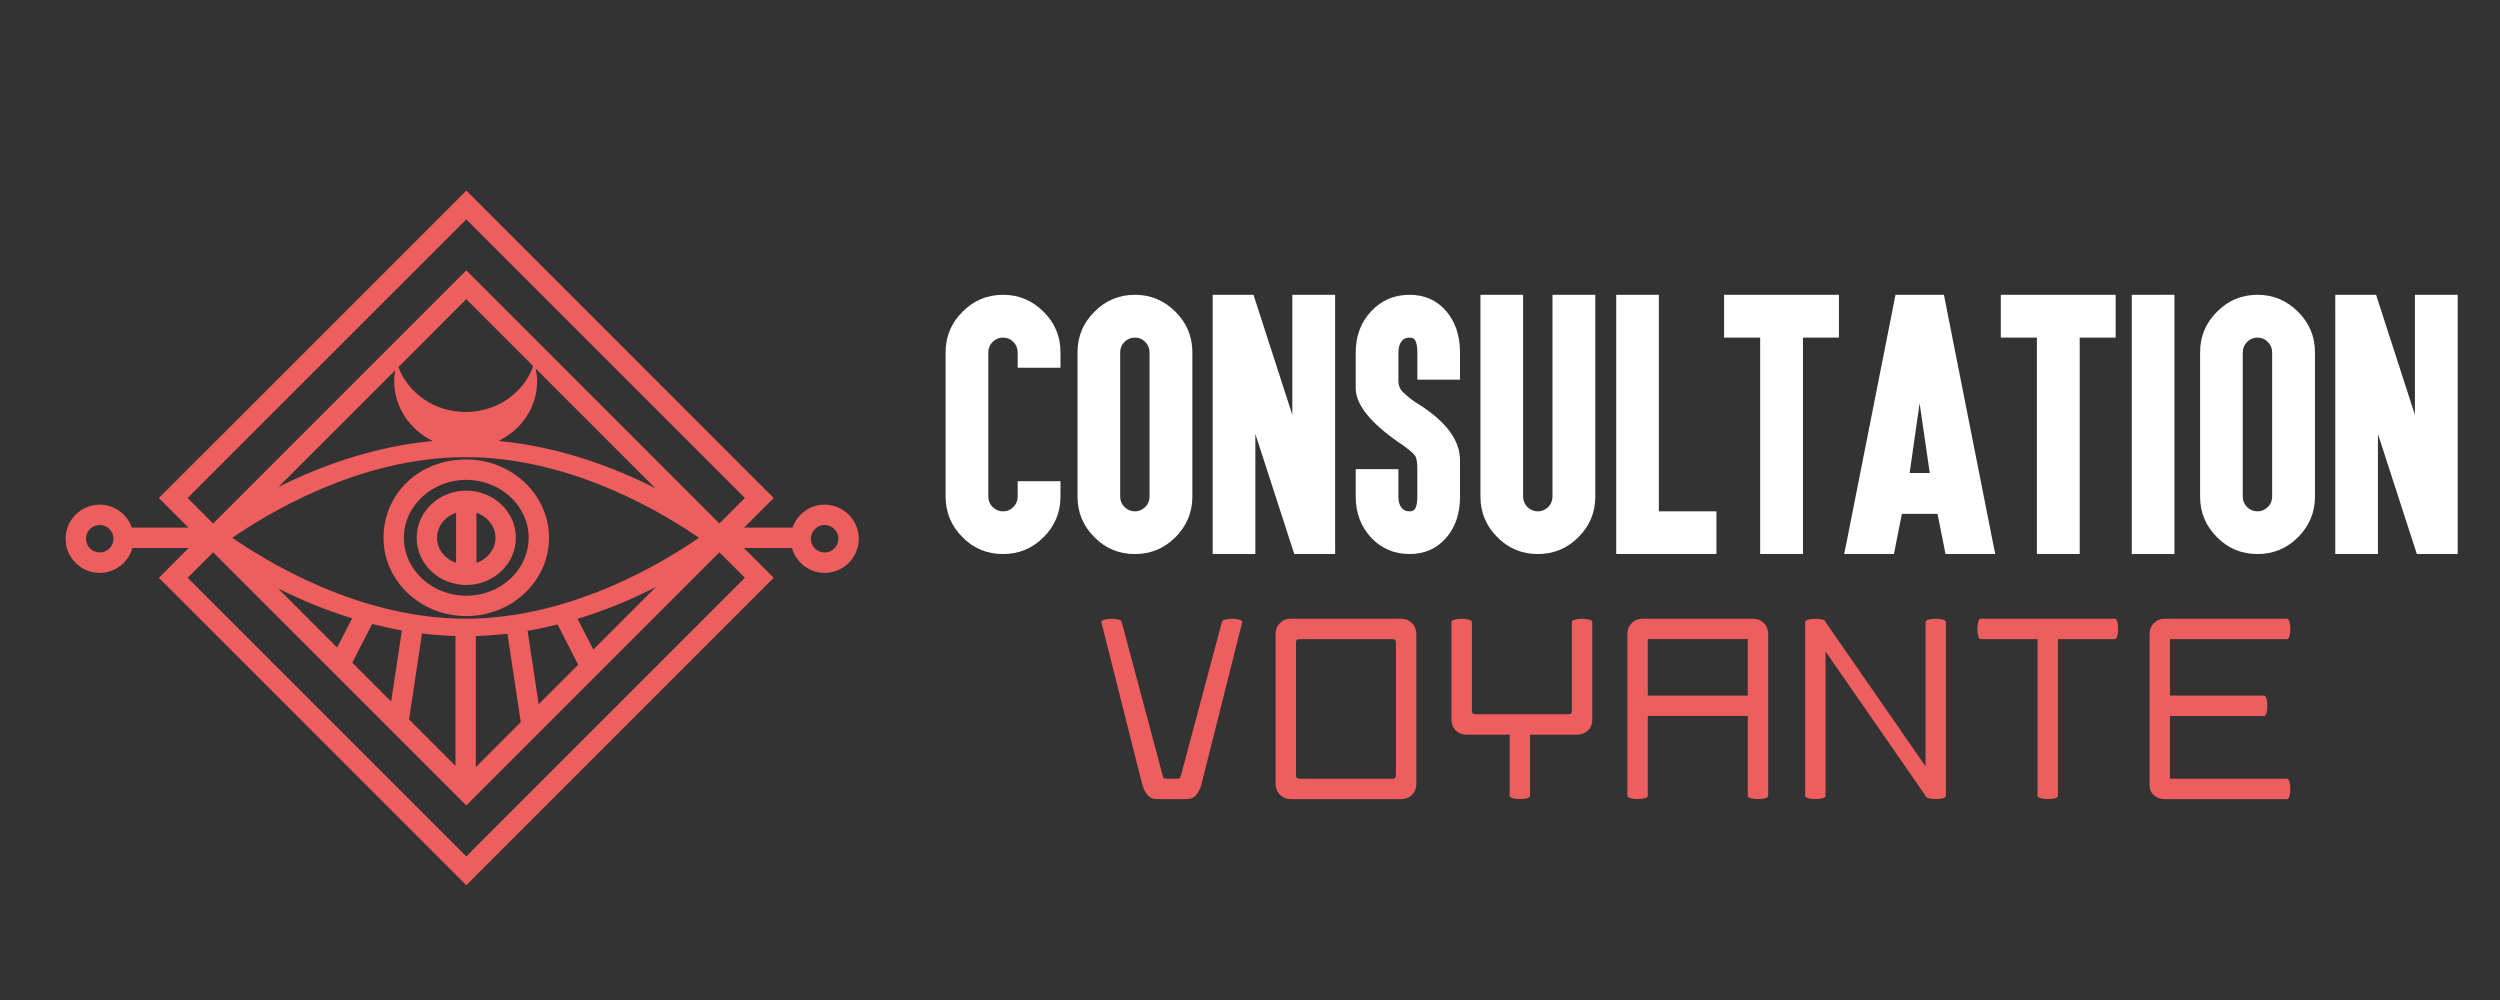
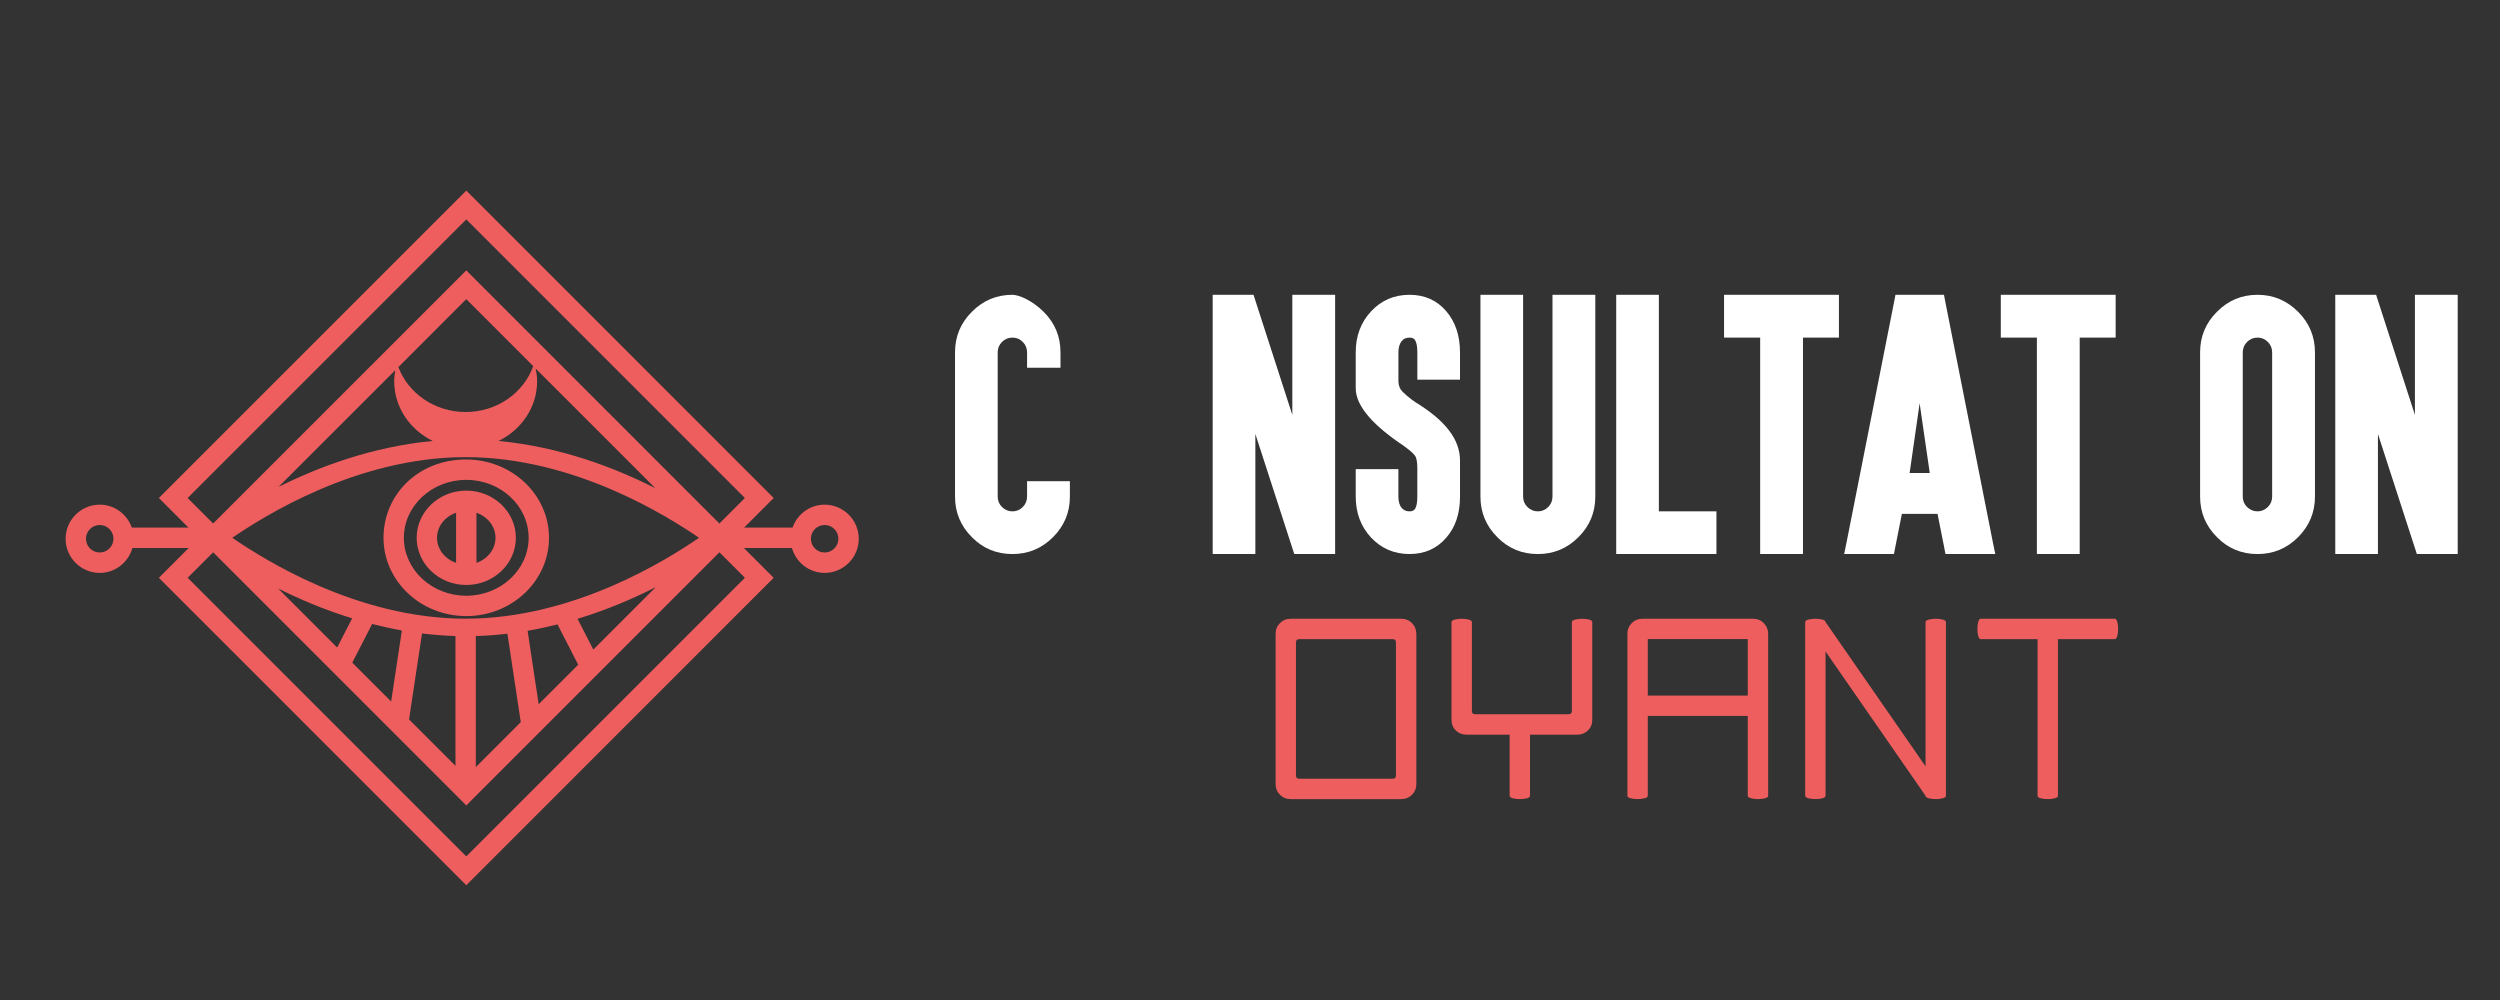
<svg xmlns="http://www.w3.org/2000/svg" version="1.1" id="Calque_1" x="0px" y="0px" width="200px" height="80px" viewBox="0 0 200 80" enable-background="new 0 0 200 80" xml:space="preserve">
  <rect x="0" y="0" width="200" height="80" fill="#333333" stroke="none" />
  <g>
-     <path fill="#FFFFFF" d="M83.49,24.944c0.899,0.891,1.349,1.973,1.349,3.245v0.478v0.752h-0.752h-1.921h-0.752v-0.752v-0.478   c0-0.326-0.115-0.604-0.346-0.835c-0.223-0.231-0.497-0.346-0.823-0.346s-0.604,0.115-0.836,0.346   c-0.23,0.23-0.346,0.509-0.346,0.835v11.539c0,0.326,0.115,0.604,0.346,0.835c0.239,0.231,0.518,0.346,0.836,0.346   s0.593-0.115,0.823-0.346c0.23-0.23,0.346-0.509,0.346-0.835V39.25v-0.752h0.752h1.921h0.752v0.752v0.478   c0,1.265-0.449,2.346-1.349,3.245c-0.898,0.9-1.98,1.35-3.245,1.35c-1.281,0-2.363-0.449-3.246-1.35   c-0.898-0.898-1.349-1.98-1.349-3.245V28.189c0-1.272,0.45-2.354,1.349-3.245c0.892-0.907,1.973-1.36,3.246-1.36   C81.502,23.583,82.584,24.037,83.49,24.944z" />
-     <path fill="#FFFFFF" d="M94.041,24.944c0.898,0.898,1.348,1.98,1.348,3.245v11.539c0,1.257-0.449,2.338-1.348,3.245   c-0.899,0.9-1.981,1.35-3.246,1.35c-1.28,0-2.362-0.449-3.245-1.35c-0.899-0.898-1.349-1.98-1.349-3.245V28.189   c0-1.272,0.449-2.354,1.349-3.245c0.891-0.907,1.973-1.36,3.245-1.36C92.052,23.583,93.134,24.037,94.041,24.944z M89.96,27.354   c-0.23,0.23-0.346,0.509-0.346,0.835v11.539c0,0.326,0.115,0.604,0.346,0.835c0.238,0.231,0.517,0.346,0.835,0.346   c0.303,0,0.577-0.115,0.823-0.346c0.231-0.23,0.347-0.509,0.347-0.835V28.189c0-0.326-0.115-0.604-0.347-0.835   c-0.23-0.231-0.505-0.346-0.823-0.346C90.469,27.008,90.19,27.123,89.96,27.354z" />
+     <path fill="#FFFFFF" d="M83.49,24.944c0.899,0.891,1.349,1.973,1.349,3.245v0.478v0.752h-1.921h-0.752v-0.752v-0.478   c0-0.326-0.115-0.604-0.346-0.835c-0.223-0.231-0.497-0.346-0.823-0.346s-0.604,0.115-0.836,0.346   c-0.23,0.23-0.346,0.509-0.346,0.835v11.539c0,0.326,0.115,0.604,0.346,0.835c0.239,0.231,0.518,0.346,0.836,0.346   s0.593-0.115,0.823-0.346c0.23-0.23,0.346-0.509,0.346-0.835V39.25v-0.752h0.752h1.921h0.752v0.752v0.478   c0,1.265-0.449,2.346-1.349,3.245c-0.898,0.9-1.98,1.35-3.245,1.35c-1.281,0-2.363-0.449-3.246-1.35   c-0.898-0.898-1.349-1.98-1.349-3.245V28.189c0-1.272,0.45-2.354,1.349-3.245c0.892-0.907,1.973-1.36,3.246-1.36   C81.502,23.583,82.584,24.037,83.49,24.944z" />
    <path fill="#FFFFFF" d="M97.014,24.335v-0.751h0.74h1.98h0.549l0.167,0.525l2.936,9.081v-8.854v-0.751h0.751h1.922h0.751v0.751   V43.57v0.752h-0.751h-1.981h-0.537l-0.167-0.514l-2.946-9.092v8.854v0.752h-0.74h-1.933h-0.74V43.57V24.335z" />
    <path fill="#FFFFFF" d="M112.766,44.322c-1.232,0-2.263-0.441-3.09-1.326c-0.812-0.882-1.218-1.972-1.218-3.268v-1.444v-0.752h0.74   h1.921h0.752v0.752v1.444c0,0.397,0.091,0.704,0.274,0.918c0.159,0.175,0.366,0.263,0.62,0.263c0.207,0,0.354-0.068,0.441-0.203   c0.119-0.191,0.18-0.517,0.18-0.978v-2.279c0-0.493-0.064-0.827-0.191-1.002c-0.119-0.151-0.263-0.292-0.43-0.423   s-0.314-0.245-0.441-0.34c-1.209-0.803-2.14-1.575-2.792-2.315c-0.716-0.819-1.074-1.587-1.074-2.303v-2.876   c0-1.304,0.406-2.394,1.218-3.269c0.819-0.891,1.849-1.336,3.09-1.336c1.209,0,2.188,0.438,2.936,1.313   c0.731,0.859,1.098,1.957,1.098,3.293v1.444v0.74h-0.739h-1.934h-0.739v-0.74v-1.444c0-0.453-0.061-0.779-0.18-0.978   c-0.079-0.135-0.227-0.203-0.441-0.203c-0.271,0-0.478,0.087-0.62,0.263c-0.184,0.223-0.274,0.529-0.274,0.918v2.303   c0.008,0.358,0.119,0.64,0.334,0.847c0.445,0.43,0.907,0.784,1.384,1.062c1.026,0.66,1.806,1.34,2.339,2.041   c0.581,0.764,0.871,1.563,0.871,2.398v2.888c0,1.352-0.366,2.446-1.098,3.282C114.953,43.885,113.975,44.322,112.766,44.322z" />
    <path fill="#FFFFFF" d="M127.624,39.728c0,1.265-0.449,2.346-1.349,3.245c-0.898,0.9-1.98,1.35-3.245,1.35   c-1.281,0-2.362-0.449-3.246-1.35c-0.898-0.898-1.348-1.98-1.348-3.245V24.335v-0.751h0.739h1.934h0.739v0.751v15.393   c0,0.326,0.115,0.604,0.347,0.835c0.238,0.231,0.517,0.346,0.835,0.346s0.593-0.115,0.823-0.346c0.23-0.23,0.346-0.509,0.346-0.835   V24.335v-0.751h0.752h1.921h0.752v0.751V39.728z" />
    <path fill="#FFFFFF" d="M131.97,23.583h0.739v0.751v16.574h3.854h0.752v0.739v1.922v0.752h-0.752h-6.527h-0.739V43.57V24.335   v-0.751h0.739H131.97z" />
    <path fill="#FFFFFF" d="M138.677,27.008h-0.752v-0.751v-1.921v-0.751h0.752h2.888h1.921h2.888h0.74v0.751v1.921v0.751h-0.74h-2.136   V43.57v0.752h-0.752h-1.921h-0.752V43.57V27.008H138.677z" />
    <path fill="#FFFFFF" d="M152.15,41.111l-0.514,2.59l-0.119,0.621h-0.728h-2.231h-1.026l0.18-0.871l3.806-19.248l0.119-0.62h0.729   h2.422h0.729l0.119,0.62l3.807,19.248l0.179,0.871h-1.026h-2.231h-0.728l-0.119-0.621l-0.514-2.59H152.15z M153.57,32.258   l-0.8,5.584h1.611L153.57,32.258z M152.878,37.449l0.692-3.532L152.878,37.449z" />
    <path fill="#FFFFFF" d="M160.815,27.008h-0.752v-0.751v-1.921v-0.751h0.752h2.888h1.921h2.888h0.74v0.751v1.921v0.751h-0.74h-2.136   V43.57v0.752h-0.752h-1.921h-0.752V43.57V27.008H160.815z" />
-     <path fill="#FFFFFF" d="M173.215,23.583h0.74v0.751V43.57v0.752h-0.74h-1.933h-0.74V43.57V24.335v-0.751h0.74H173.215z" />
    <path fill="#FFFFFF" d="M183.848,24.944c0.898,0.898,1.349,1.98,1.349,3.245v11.539c0,1.257-0.45,2.338-1.349,3.245   c-0.899,0.9-1.98,1.35-3.246,1.35c-1.28,0-2.362-0.449-3.245-1.35c-0.899-0.898-1.349-1.98-1.349-3.245V28.189   c0-1.272,0.449-2.354,1.349-3.245c0.891-0.907,1.973-1.36,3.245-1.36C181.858,23.583,182.94,24.037,183.848,24.944z    M179.767,27.354c-0.23,0.23-0.346,0.509-0.346,0.835v11.539c0,0.326,0.115,0.604,0.346,0.835c0.239,0.231,0.518,0.346,0.835,0.346   c0.303,0,0.577-0.115,0.824-0.346c0.23-0.23,0.346-0.509,0.346-0.835V28.189c0-0.326-0.115-0.604-0.346-0.835   c-0.231-0.231-0.506-0.346-0.824-0.346C180.275,27.008,179.997,27.123,179.767,27.354z" />
    <path fill="#FFFFFF" d="M186.821,24.335v-0.751h0.739h1.981h0.549l0.167,0.525l2.936,9.081v-8.854v-0.751h0.751h1.922h0.751v0.751   V43.57v0.752h-0.751h-1.981h-0.537l-0.167-0.514l-2.947-9.092v8.854v0.752h-0.739h-1.934h-0.739V43.57V24.335z" />
  </g>
  <g>
-     <path fill="#EF5E5E" d="M94.908,63.928h-2.326c-0.346,0-0.612-0.115-0.8-0.348s-0.326-0.521-0.415-0.867l-3.259-12.947   c0-0.088,0.086-0.154,0.259-0.199s0.358-0.066,0.556-0.066c0.207,0,0.395,0.021,0.563,0.066c0.167,0.045,0.251,0.111,0.251,0.199   l3.259,12.207c0.029,0.119,0.059,0.203,0.089,0.252c0.029,0.049,0.108,0.074,0.237,0.074h0.845c0.128,0,0.207-0.025,0.237-0.074   s0.059-0.133,0.089-0.252l3.259-12.207c0-0.088,0.086-0.154,0.259-0.199s0.358-0.066,0.555-0.066c0.208,0,0.395,0.021,0.563,0.066   s0.252,0.111,0.252,0.199l-3.258,12.947c-0.089,0.346-0.227,0.635-0.415,0.867C95.52,63.813,95.253,63.928,94.908,63.928z" />
    <path fill="#EF5E5E" d="M102.048,50.715c0-0.346,0.116-0.635,0.348-0.867c0.232-0.232,0.521-0.348,0.867-0.348h8.829   c0.346,0,0.634,0.115,0.866,0.348s0.349,0.521,0.349,0.867v11.998c0,0.346-0.116,0.635-0.349,0.867s-0.521,0.348-0.866,0.348   h-8.829c-0.346,0-0.635-0.115-0.867-0.348c-0.231-0.232-0.348-0.521-0.348-0.867V50.715z M103.678,61.973   c0,0.129,0.021,0.215,0.066,0.26c0.044,0.045,0.131,0.066,0.259,0.066h7.348c0.129,0,0.215-0.021,0.26-0.066   c0.044-0.045,0.066-0.131,0.066-0.26V51.455c0-0.129-0.022-0.215-0.066-0.26c-0.045-0.043-0.131-0.066-0.26-0.066h-7.348   c-0.128,0-0.215,0.023-0.259,0.066c-0.045,0.045-0.066,0.131-0.066,0.26V61.973z" />
    <path fill="#EF5E5E" d="M116.12,57.588v-7.822c0-0.088,0.087-0.154,0.26-0.199s0.357-0.066,0.556-0.066   c0.207,0,0.395,0.021,0.563,0.066s0.252,0.111,0.252,0.199v7.066c0,0.119,0.022,0.201,0.066,0.244   c0.045,0.045,0.131,0.066,0.26,0.066h7.348c0.128,0,0.214-0.021,0.259-0.066c0.044-0.043,0.066-0.125,0.066-0.244v-7.066   c0-0.088,0.087-0.154,0.26-0.199s0.357-0.066,0.556-0.066c0.207,0,0.395,0.021,0.563,0.066s0.252,0.111,0.252,0.199v7.822   c0,0.346-0.116,0.629-0.349,0.852c-0.231,0.223-0.521,0.334-0.866,0.334h-3.763v4.889c0,0.088-0.084,0.154-0.252,0.199   s-0.355,0.066-0.563,0.066c-0.198,0-0.383-0.021-0.556-0.066s-0.26-0.111-0.26-0.199v-4.889h-3.437   c-0.346,0-0.635-0.111-0.866-0.334C116.236,58.217,116.12,57.934,116.12,57.588z" />
    <path fill="#EF5E5E" d="M131.408,49.5h8.829c0.346,0,0.634,0.115,0.866,0.348s0.349,0.521,0.349,0.867v12.947   c0,0.088-0.084,0.154-0.252,0.199s-0.355,0.066-0.563,0.066c-0.197,0-0.383-0.021-0.556-0.066s-0.259-0.111-0.259-0.199v-6.385   h-7.999v6.385c0,0.088-0.084,0.154-0.252,0.199s-0.355,0.066-0.563,0.066c-0.197,0-0.383-0.021-0.556-0.066   s-0.259-0.111-0.259-0.199V50.715c0-0.346,0.116-0.635,0.348-0.867C130.773,49.615,131.063,49.5,131.408,49.5z M131.823,55.646   h7.999v-4.518h-7.999V55.646z" />
    <path fill="#EF5E5E" d="M146.045,52.121v11.541c0,0.088-0.084,0.154-0.252,0.199s-0.355,0.066-0.563,0.066   c-0.197,0-0.383-0.021-0.556-0.066s-0.259-0.111-0.259-0.199V49.766c0-0.088,0.086-0.154,0.259-0.199s0.358-0.066,0.556-0.066   c0.208,0,0.396,0.021,0.563,0.066s0.252,0.111,0.252,0.199l7.999,11.541V49.766c0-0.088,0.086-0.154,0.259-0.199   s0.358-0.066,0.556-0.066c0.208,0,0.396,0.021,0.563,0.066s0.252,0.111,0.252,0.199v13.896c0,0.088-0.084,0.154-0.252,0.199   s-0.355,0.066-0.563,0.066c-0.197,0-0.383-0.021-0.556-0.066s-0.259-0.111-0.259-0.199L146.045,52.121z" />
    <path fill="#EF5E5E" d="M158.458,49.5h10.725c0.089,0,0.156,0.084,0.2,0.252c0.045,0.168,0.066,0.355,0.066,0.563   s-0.021,0.395-0.066,0.563c-0.044,0.168-0.111,0.252-0.2,0.252h-4.548v12.533c0,0.088-0.084,0.154-0.251,0.199   c-0.168,0.045-0.355,0.066-0.563,0.066c-0.197,0-0.383-0.021-0.556-0.066s-0.259-0.111-0.259-0.199V51.129h-4.548   c-0.089,0-0.155-0.084-0.2-0.252c-0.044-0.168-0.066-0.355-0.066-0.563s0.022-0.395,0.066-0.563   C158.303,49.584,158.369,49.5,158.458,49.5z" />
-     <path fill="#EF5E5E" d="M171.968,50.715c0-0.346,0.116-0.635,0.348-0.867c0.232-0.232,0.521-0.348,0.867-0.348h9.776   c0.09,0,0.156,0.084,0.2,0.252c0.045,0.168,0.067,0.355,0.067,0.563s-0.022,0.395-0.067,0.563c-0.044,0.168-0.11,0.252-0.2,0.252   h-9.361v4.518h7.525c0.089,0,0.155,0.084,0.199,0.252c0.045,0.168,0.067,0.355,0.067,0.564c0,0.207-0.022,0.395-0.067,0.563   c-0.044,0.168-0.11,0.252-0.199,0.252h-7.525v5.021h9.361c0.09,0,0.156,0.084,0.2,0.252c0.045,0.168,0.067,0.355,0.067,0.563   s-0.022,0.395-0.067,0.563c-0.044,0.168-0.11,0.252-0.2,0.252h-9.776c-0.346,0-0.635-0.102-0.867-0.303   c-0.231-0.203-0.348-0.463-0.348-0.777V50.715z" />
  </g>
  <path fill="#EF5E5E" d="M37.301,49.287c-3.65,0-6.62-2.81-6.62-6.264c0-3.453,2.777-6.27,6.62-6.264  c3.65,0.008,6.62,2.811,6.62,6.264C43.921,46.478,40.951,49.287,37.301,49.287z M37.301,38.389c-2.751,0-4.991,2.08-4.991,4.635  c0,2.556,2.239,4.635,4.991,4.635s4.99-2.079,4.99-4.635C42.291,40.469,40.052,38.389,37.301,38.389z M37.301,39.25  c-2.188,0-3.968,1.693-3.968,3.773c0,2.081,1.78,3.775,3.968,3.775s3.968-1.694,3.968-3.775  C41.269,40.943,39.489,39.25,37.301,39.25z M34.961,43.023c0-0.92,0.638-1.7,1.527-2.004v4.009  C35.6,44.725,34.961,43.943,34.961,43.023z M38.117,45.028v-4.007c0.886,0.305,1.523,1.084,1.523,2.002  C39.64,43.943,39.003,44.722,38.117,45.028z M65.97,40.373c-1.19,0-2.195,0.77-2.567,1.837h-3.876l2.368-2.37L37.303,15.248  L12.71,39.84l2.369,2.37h-4.534c-0.372-1.067-1.375-1.837-2.567-1.837c-1.505,0-2.729,1.224-2.729,2.729  c0,1.504,1.224,2.729,2.729,2.729c1.248,0,2.291-0.846,2.615-1.991h4.502l-2.385,2.384l24.593,24.594l24.592-24.594l-2.385-2.384  h3.846c0.324,1.146,1.367,1.991,2.615,1.991c1.504,0,2.729-1.225,2.729-2.729C68.698,41.597,67.474,40.373,65.97,40.373z   M37.253,49.495c-8.696,0-16.167-4.762-18.672-6.472c2.505-1.709,9.977-6.453,18.672-6.453c8.697,0,16.167,4.744,18.672,6.453  C53.419,44.733,45.95,49.495,37.253,49.495z M39.884,35.277c1.832-0.896,3.085-2.699,3.085-4.781c0-0.348-0.048-0.684-0.117-1.012  l9.575,9.574C49.234,37.438,44.852,35.745,39.884,35.277z M37.253,32.96c-2.487,0-4.597-1.501-5.382-3.593l5.432-5.433l5.357,5.357  C41.897,31.424,39.77,32.96,37.253,32.96z M34.621,35.277c-4.862,0.457-9.166,2.09-12.339,3.678l9.343-9.342  c-0.053,0.288-0.088,0.581-0.088,0.883C31.537,32.578,32.79,34.381,34.621,35.277z M28.172,49.467l-1.198,2.335l-4.726-4.727  C23.93,47.92,25.935,48.778,28.172,49.467z M29.771,49.918c0.772,0.196,1.564,0.373,2.379,0.52l-0.858,5.683l-3.109-3.109  L29.771,49.918z M33.762,50.676c0.874,0.108,1.767,0.18,2.676,0.207v10.383l-3.714-3.714L33.762,50.676z M38.067,50.883  c0.858-0.024,1.701-0.09,2.527-0.187l1.068,7.074l-3.596,3.596V50.883z M43.094,56.338l-0.887-5.876  c0.819-0.142,1.617-0.315,2.394-0.51l1.655,3.225L43.094,56.338z M47.466,51.966l-1.263-2.459c2.383-0.724,4.502-1.642,6.259-2.536  L47.466,51.966z M37.303,17.551L59.591,39.84l-2.04,2.041l-20.249-20.25l-20.25,20.25l-2.04-2.041L37.303,17.551z M7.978,44.2  c-0.607,0-1.1-0.493-1.1-1.099c0-0.607,0.493-1.102,1.1-1.102c0.606,0,1.1,0.494,1.1,1.102C9.078,43.707,8.584,44.2,7.978,44.2z   M37.303,68.513l-22.289-22.29l2.04-2.039l20.25,20.25l20.249-20.25l2.04,2.039L37.303,68.513z M65.97,44.2  c-0.606,0-1.1-0.493-1.1-1.099c0-0.607,0.494-1.102,1.1-1.102c0.606,0,1.1,0.494,1.1,1.102C67.07,43.707,66.576,44.2,65.97,44.2z" />
</svg>